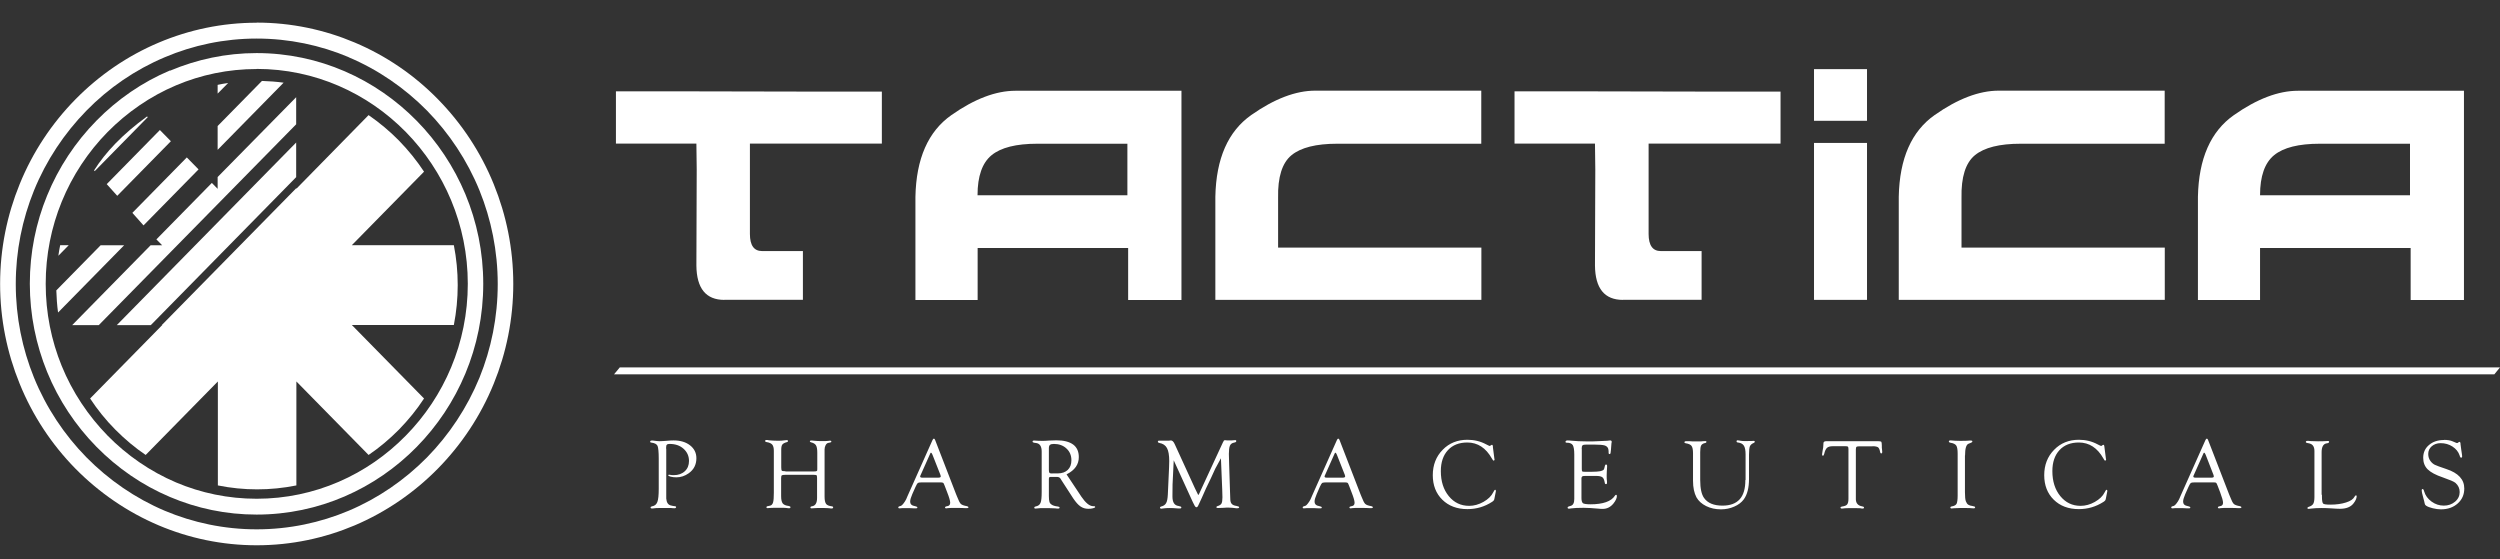
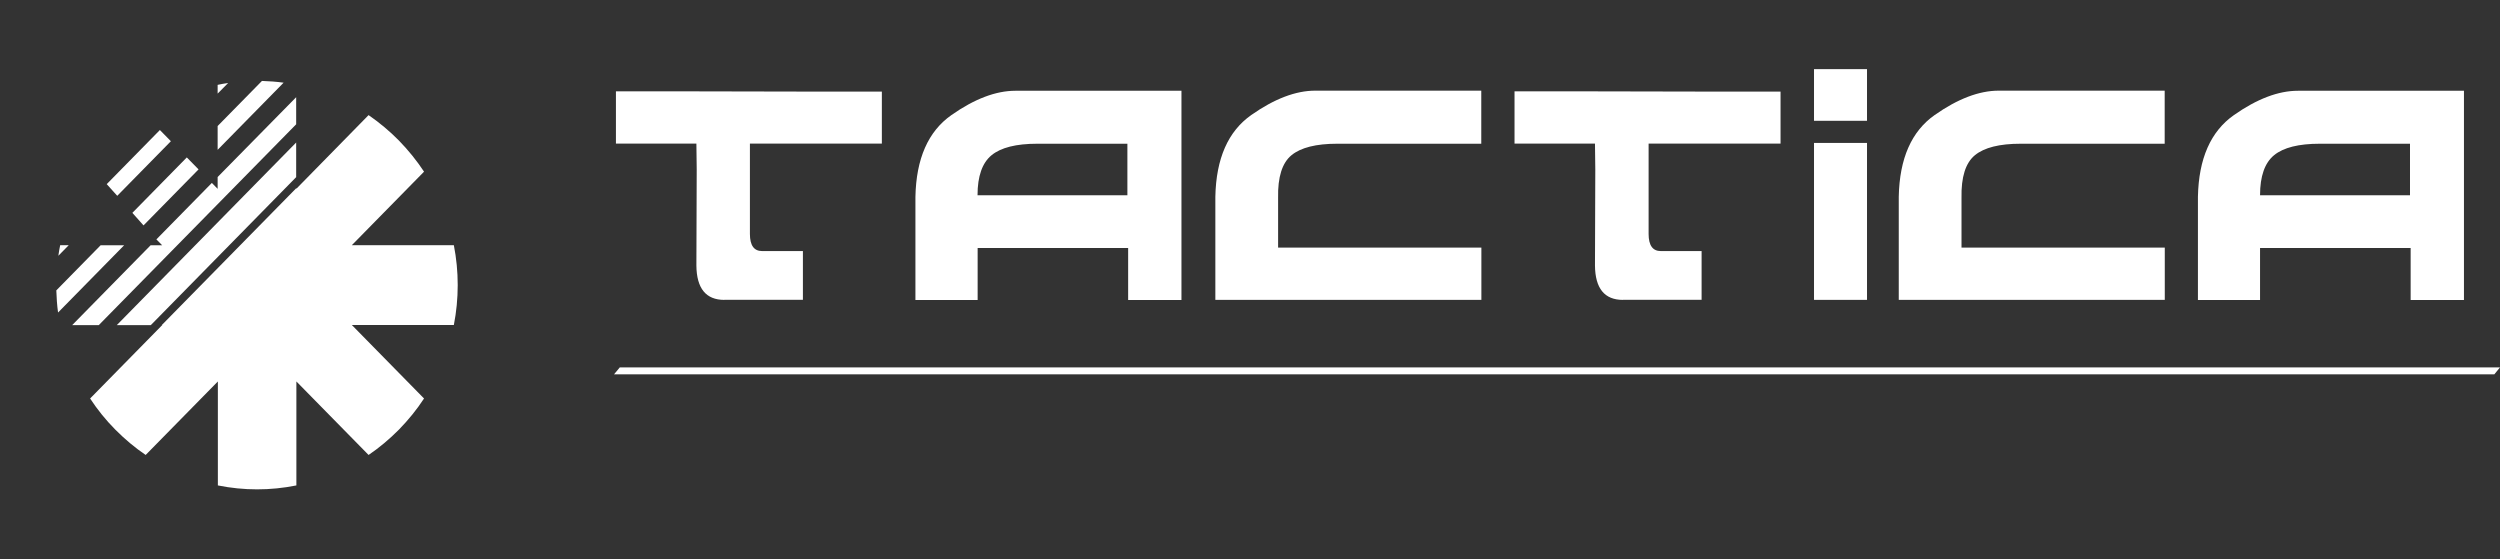
<svg xmlns="http://www.w3.org/2000/svg" width="228" height="51" viewBox="0 0 228 51" fill="none">
  <rect x="0" y="0" width="228" height="51" fill="#333333" stroke="none" />
  <g clip-path="url(#clip0_1_613)">
-     <path fill-rule="evenodd" clip-rule="evenodd" d="M23.41 6.295C20.808 6.295 18.323 6.823 16.064 7.779C13.706 8.775 11.593 10.239 9.812 12.041C8.032 13.854 6.604 16.005 5.625 18.406C4.686 20.706 4.168 23.236 4.168 25.885C4.168 28.535 4.686 31.064 5.625 33.365C6.604 35.765 8.042 37.916 9.812 39.729C11.593 41.542 13.706 42.996 16.064 44.002C18.323 44.958 20.808 45.486 23.41 45.486C28.713 45.486 33.526 43.285 37.009 39.729C40.501 36.183 42.663 31.283 42.663 25.885C42.663 15.099 34.015 6.285 23.41 6.285V6.295ZM15.516 6.444C17.952 5.418 20.613 4.841 23.401 4.841C34.788 4.841 44.072 14.302 44.072 25.885C44.072 31.682 41.754 36.94 38.007 40.755C34.26 44.569 29.094 46.93 23.401 46.93C20.613 46.93 17.942 46.362 15.506 45.326C12.982 44.261 10.703 42.687 8.795 40.745C6.887 38.803 5.342 36.482 4.295 33.913C3.287 31.433 2.72 28.724 2.72 25.875C2.72 23.027 3.277 20.318 4.295 17.838C5.342 15.268 6.887 12.948 8.795 11.006C10.703 9.064 12.972 7.49 15.506 6.424L15.516 6.444Z" fill="white" />
-     <path fill-rule="evenodd" clip-rule="evenodd" d="M23.41 2.062C26.57 2.062 29.583 2.71 32.342 3.875C35.209 5.08 37.791 6.853 39.944 9.054C42.105 11.255 43.847 13.884 45.031 16.803C46.175 19.611 46.811 22.679 46.811 25.896C46.811 29.113 46.175 32.18 45.031 34.989C43.847 37.907 42.096 40.536 39.944 42.727C37.782 44.928 35.199 46.701 32.342 47.916C29.583 49.081 26.57 49.729 23.41 49.729C20.251 49.729 17.237 49.081 14.479 47.916C11.612 46.701 9.039 44.928 6.877 42.737C4.715 40.536 2.974 37.907 1.79 34.989C0.646 32.18 0.01 29.113 0.01 25.896C0.01 22.679 0.646 19.611 1.79 16.803C2.974 13.884 4.715 11.265 6.877 9.064C9.039 6.863 11.622 5.09 14.479 3.885C17.237 2.72 20.251 2.072 23.41 2.072V2.062ZM31.794 5.21C29.212 4.124 26.375 3.517 23.41 3.517C20.446 3.517 17.609 4.124 15.027 5.22C12.336 6.355 9.91 8.018 7.885 10.09C5.86 12.161 4.216 14.631 3.101 17.37C2.035 20 1.438 22.878 1.438 25.906C1.438 28.933 2.035 31.812 3.101 34.441C4.216 37.18 5.86 39.65 7.885 41.711C9.92 43.773 12.346 45.446 15.027 46.581C17.609 47.667 20.446 48.275 23.41 48.275C26.375 48.275 29.212 47.667 31.794 46.581C34.485 45.446 36.911 43.773 38.946 41.711C40.971 39.64 42.605 37.18 43.73 34.441C44.796 31.812 45.393 28.923 45.393 25.906C45.393 22.888 44.796 20 43.73 17.37C42.614 14.631 40.971 12.161 38.946 10.09C36.911 8.028 34.485 6.355 31.794 5.22V5.21Z" fill="white" />
    <path fill-rule="evenodd" clip-rule="evenodd" d="M14.586 11.863L15.584 12.879L10.693 17.858C10.38 17.5 10.057 17.151 9.734 16.793L14.576 11.863H14.586ZM17.042 14.352L12.072 19.412C12.405 19.8 12.747 20.179 13.089 20.557L18.108 15.448L17.042 14.363V14.352ZM19.321 16.683L14.263 21.832C14.44 22.011 14.616 22.201 14.792 22.37H13.735L6.584 29.65H9.01L27.011 11.335V8.865L19.849 16.145V17.221L19.321 16.683ZM27.011 12.998L10.653 29.65H13.755L27.011 16.155V12.998ZM27.011 17.171L14.762 29.64H14.802L8.218 36.343C8.873 37.339 9.636 38.295 10.507 39.172C11.377 40.048 12.297 40.825 13.285 41.492L19.869 34.789V44.271C22.236 44.749 24.663 44.749 27.03 44.271V34.789L33.614 41.492C34.602 40.825 35.522 40.048 36.392 39.172C37.253 38.285 38.016 37.349 38.672 36.343L32.088 29.64H41.391C41.861 27.24 41.861 24.76 41.391 22.36H32.088L38.672 15.657C38.016 14.661 37.253 13.715 36.392 12.829C35.522 11.942 34.592 11.175 33.614 10.498L27.03 17.211V17.171H27.011ZM19.849 13.675V11.494L23.89 7.381C24.555 7.401 25.21 7.451 25.866 7.54L19.849 13.665V13.675ZM5.293 28.495C5.204 27.828 5.156 27.151 5.136 26.483L9.176 22.37H11.319L5.302 28.495H5.293ZM19.849 8.536L20.808 7.57C20.485 7.61 20.172 7.67 19.849 7.739V8.536ZM5.322 23.326L6.271 22.36H5.488C5.42 22.679 5.371 22.997 5.322 23.326Z" fill="white" />
-     <path fill-rule="evenodd" clip-rule="evenodd" d="M13.412 10.628L13.481 10.678L8.638 15.608L8.58 15.538C9.617 13.895 11.152 12.261 13.412 10.618V10.628Z" fill="white" />
-     <path fill-rule="evenodd" clip-rule="evenodd" d="M60.762 40.944V45.097V45.466C60.791 45.824 60.928 46.033 61.163 46.093C61.329 46.133 61.446 46.163 61.525 46.163C61.613 46.163 61.662 46.193 61.662 46.242C61.662 46.312 61.613 46.352 61.505 46.352C61.456 46.352 61.358 46.352 61.212 46.332C61.114 46.332 60.967 46.332 60.752 46.332H60.439H60.096C59.92 46.332 59.793 46.332 59.705 46.352C59.597 46.372 59.509 46.372 59.451 46.372C59.373 46.372 59.333 46.342 59.333 46.282C59.333 46.222 59.382 46.193 59.48 46.173C59.715 46.133 59.862 46.003 59.95 45.784C60.038 45.555 60.077 45.147 60.077 44.559V41.85C60.077 41.223 60.038 40.834 59.969 40.665C59.891 40.506 59.715 40.406 59.412 40.366C59.333 40.366 59.294 40.327 59.294 40.277C59.294 40.207 59.353 40.177 59.47 40.177C59.529 40.177 59.597 40.177 59.695 40.197C59.881 40.217 60.038 40.237 60.155 40.237C60.341 40.237 60.615 40.217 60.977 40.187C61.163 40.167 61.309 40.167 61.437 40.167C62.053 40.167 62.552 40.317 62.933 40.615C63.315 40.914 63.511 41.303 63.511 41.791C63.511 42.368 63.276 42.836 62.806 43.165C62.454 43.414 62.082 43.533 61.681 43.533C61.495 43.533 61.329 43.514 61.172 43.474C61.016 43.434 60.947 43.394 60.947 43.344C60.947 43.304 60.977 43.294 61.026 43.294C61.045 43.294 61.075 43.294 61.114 43.304C61.182 43.324 61.29 43.334 61.437 43.334C61.857 43.334 62.2 43.215 62.454 42.976C62.708 42.747 62.836 42.428 62.836 42.04C62.836 41.591 62.669 41.223 62.337 40.924C62.004 40.625 61.574 40.486 61.065 40.486C60.947 40.486 60.869 40.506 60.82 40.556C60.771 40.595 60.752 40.685 60.752 40.805V40.934L60.762 40.944ZM71.64 42.996H74.242C74.37 42.996 74.448 42.986 74.487 42.956C74.526 42.936 74.536 42.876 74.536 42.797V41.273C74.536 40.964 74.497 40.745 74.418 40.615C74.34 40.486 74.194 40.396 73.988 40.346C73.9 40.327 73.861 40.297 73.861 40.247C73.861 40.197 73.9 40.177 73.969 40.177C74.027 40.177 74.135 40.177 74.272 40.197C74.467 40.217 74.673 40.227 74.888 40.227C75.201 40.227 75.426 40.227 75.544 40.207C75.622 40.197 75.68 40.187 75.71 40.187C75.778 40.187 75.817 40.217 75.817 40.267C75.817 40.317 75.788 40.346 75.71 40.356L75.524 40.396C75.436 40.416 75.358 40.486 75.299 40.595C75.24 40.705 75.201 40.844 75.201 40.984V45.296C75.201 45.615 75.25 45.834 75.338 45.954C75.426 46.073 75.602 46.143 75.847 46.173C75.935 46.183 75.984 46.213 75.984 46.262C75.984 46.332 75.945 46.372 75.857 46.372C75.798 46.372 75.72 46.372 75.632 46.352C75.563 46.352 75.416 46.332 75.191 46.332H74.868H74.536C74.487 46.332 74.409 46.332 74.321 46.342C74.135 46.362 74.037 46.362 74.017 46.362C73.939 46.362 73.91 46.332 73.91 46.272C73.91 46.222 73.959 46.183 74.057 46.173C74.37 46.123 74.516 45.864 74.516 45.406V45.227V43.593C74.516 43.454 74.497 43.374 74.477 43.344C74.448 43.324 74.36 43.304 74.213 43.304H71.611C71.445 43.304 71.337 43.324 71.298 43.354C71.259 43.384 71.239 43.474 71.239 43.613V45.257C71.239 45.565 71.288 45.784 71.386 45.914C71.484 46.033 71.66 46.113 71.924 46.143C72.031 46.163 72.09 46.193 72.09 46.262C72.09 46.322 72.051 46.352 71.963 46.352C71.924 46.352 71.855 46.352 71.748 46.332C71.669 46.312 71.493 46.312 71.219 46.312H70.848H70.554C70.476 46.312 70.388 46.312 70.28 46.322C70.124 46.332 70.036 46.342 70.006 46.342C69.928 46.342 69.899 46.312 69.899 46.262C69.899 46.213 69.938 46.173 70.016 46.163L70.241 46.113C70.368 46.083 70.457 45.983 70.505 45.814C70.554 45.655 70.574 45.356 70.574 44.938V41.113C70.574 40.854 70.525 40.665 70.427 40.546C70.329 40.436 70.163 40.356 69.909 40.317C69.821 40.307 69.781 40.277 69.781 40.217C69.781 40.157 69.821 40.127 69.889 40.127C69.948 40.127 70.036 40.127 70.153 40.157C70.378 40.177 70.652 40.197 70.965 40.197C71.171 40.197 71.366 40.187 71.552 40.157C71.63 40.147 71.689 40.137 71.738 40.137C71.826 40.137 71.865 40.167 71.865 40.227C71.865 40.277 71.826 40.307 71.748 40.327C71.552 40.376 71.415 40.456 71.347 40.546C71.278 40.645 71.249 40.795 71.249 41.024V42.617C71.249 42.786 71.268 42.886 71.298 42.926C71.327 42.956 71.435 42.976 71.621 42.976L71.64 42.996ZM85.708 43.992H84.113C83.898 43.992 83.761 44.011 83.712 44.041C83.663 44.081 83.585 44.201 83.497 44.4L83.204 45.057C83.076 45.356 83.008 45.585 83.008 45.725C83.008 45.864 83.047 45.964 83.115 46.023C83.184 46.093 83.321 46.143 83.526 46.183C83.614 46.203 83.663 46.233 83.663 46.292C83.663 46.342 83.624 46.362 83.536 46.362C83.507 46.362 83.458 46.362 83.389 46.362L82.969 46.342C82.832 46.342 82.665 46.342 82.48 46.342C82.392 46.342 82.323 46.342 82.284 46.342C82.127 46.352 82.049 46.362 82.039 46.362C81.961 46.362 81.922 46.332 81.922 46.282C81.922 46.233 81.951 46.203 82 46.183L82.167 46.133C82.225 46.113 82.303 46.043 82.401 45.914C82.499 45.784 82.587 45.655 82.646 45.525L82.773 45.227L85.043 40.137C85.082 40.048 85.121 40.008 85.17 40.008C85.219 40.008 85.258 40.048 85.287 40.137L87.185 45.047L87.283 45.286C87.42 45.645 87.537 45.874 87.625 45.954C87.713 46.043 87.899 46.113 88.183 46.163C88.271 46.183 88.32 46.213 88.32 46.272C88.32 46.322 88.271 46.342 88.193 46.342C88.163 46.342 88.115 46.342 88.026 46.342C87.87 46.332 87.606 46.322 87.215 46.322C86.823 46.322 86.549 46.322 86.442 46.342C86.383 46.352 86.334 46.362 86.305 46.362C86.227 46.362 86.187 46.332 86.187 46.272C86.187 46.233 86.227 46.203 86.295 46.183L86.432 46.153C86.579 46.123 86.657 46.023 86.657 45.844C86.657 45.685 86.569 45.366 86.383 44.898L86.158 44.31C86.099 44.151 86.05 44.051 86.011 44.032C85.972 44.002 85.874 43.992 85.708 43.992ZM85.757 43.285L85.062 41.522L85.023 41.432C84.984 41.332 84.945 41.293 84.906 41.283C84.886 41.283 84.857 41.303 84.837 41.362L83.976 43.294C83.937 43.374 83.918 43.424 83.918 43.454C83.918 43.533 83.986 43.563 84.123 43.563H84.241H85.571C85.718 43.563 85.796 43.523 85.796 43.454C85.796 43.434 85.796 43.394 85.776 43.354L85.757 43.275V43.285ZM97.271 43.265L98.484 45.087L98.621 45.296C99.003 45.854 99.345 46.143 99.668 46.163H99.805C99.854 46.183 99.883 46.203 99.883 46.233C99.883 46.282 99.815 46.322 99.688 46.352C99.561 46.392 99.414 46.402 99.248 46.402C98.983 46.402 98.749 46.332 98.533 46.183C98.318 46.033 98.113 45.794 97.888 45.466L96.792 43.773L96.733 43.673C96.665 43.553 96.547 43.494 96.391 43.494H95.804L95.706 43.514C95.706 43.514 95.657 43.583 95.657 43.653V45.227C95.657 45.486 95.677 45.655 95.706 45.754C95.726 45.844 95.784 45.934 95.882 46.003C96.009 46.103 96.205 46.163 96.469 46.193C96.577 46.203 96.626 46.233 96.635 46.292C96.635 46.352 96.596 46.382 96.489 46.382C96.45 46.382 96.362 46.382 96.234 46.362C96.117 46.352 95.931 46.342 95.677 46.342H95.256H95.031C94.924 46.342 94.806 46.342 94.669 46.362C94.561 46.372 94.474 46.382 94.434 46.382C94.356 46.382 94.327 46.352 94.327 46.282C94.327 46.242 94.366 46.213 94.434 46.193C94.669 46.153 94.826 46.043 94.894 45.864C94.972 45.695 95.002 45.356 95.002 44.848V41.183C95.002 40.715 94.835 40.456 94.513 40.406L94.307 40.376C94.209 40.356 94.17 40.327 94.17 40.267C94.17 40.207 94.219 40.177 94.317 40.177C94.337 40.177 94.444 40.177 94.63 40.197C94.738 40.197 94.865 40.207 95.021 40.207C95.158 40.207 95.393 40.207 95.716 40.177C95.951 40.167 96.156 40.157 96.342 40.157C97.017 40.157 97.526 40.287 97.878 40.546C98.22 40.805 98.387 41.183 98.387 41.691C98.387 42.358 98.025 42.876 97.301 43.245L97.271 43.265ZM95.97 43.175H96.469C96.851 43.175 97.154 43.065 97.379 42.856C97.604 42.637 97.712 42.348 97.712 41.97C97.712 41.542 97.565 41.183 97.262 40.904C96.968 40.625 96.577 40.486 96.117 40.486C95.941 40.486 95.823 40.516 95.755 40.575C95.686 40.635 95.657 40.735 95.657 40.894V41.044V42.856C95.657 42.996 95.677 43.085 95.716 43.125C95.755 43.165 95.843 43.185 95.97 43.185V43.175ZM111.329 41.83C111.085 42.279 110.918 42.577 110.83 42.747L110.439 43.603L109.989 44.539C109.97 44.589 109.842 44.878 109.617 45.376C109.529 45.585 109.451 45.754 109.383 45.884C109.343 45.964 109.314 46.023 109.304 46.053C109.246 46.193 109.187 46.262 109.118 46.262C109.05 46.262 108.981 46.193 108.913 46.043C108.903 46.023 108.864 45.934 108.786 45.794L108.698 45.605L107.044 41.98L106.937 44.191C106.937 44.37 106.927 44.729 106.927 45.276C106.927 45.824 107.113 46.093 107.475 46.143C107.651 46.173 107.739 46.213 107.739 46.272C107.739 46.342 107.7 46.372 107.612 46.372C107.553 46.372 107.504 46.372 107.446 46.372C107.113 46.342 106.859 46.332 106.683 46.332C106.467 46.332 106.262 46.342 106.066 46.372C106.007 46.372 105.959 46.392 105.929 46.392C105.841 46.392 105.792 46.362 105.792 46.292C105.792 46.242 105.831 46.213 105.9 46.193C106.115 46.143 106.262 46.043 106.35 45.884C106.438 45.734 106.487 45.476 106.506 45.107L106.565 43.812C106.614 42.876 106.634 42.288 106.634 42.04C106.634 41.512 106.565 41.113 106.428 40.864C106.291 40.605 106.056 40.456 105.734 40.396C105.646 40.376 105.597 40.346 105.597 40.287C105.597 40.217 105.636 40.187 105.704 40.187C105.734 40.187 105.782 40.187 105.851 40.187C105.89 40.187 105.988 40.187 106.154 40.187C106.389 40.187 106.546 40.187 106.614 40.187C106.683 40.187 106.731 40.167 106.78 40.167C106.908 40.167 107.015 40.267 107.103 40.446L107.152 40.546L108.991 44.559L109.216 45.017C109.246 45.097 109.275 45.137 109.285 45.137C109.304 45.137 109.324 45.107 109.353 45.047L109.412 44.928L109.451 44.838L111.525 40.356C111.574 40.257 111.603 40.197 111.623 40.177C111.642 40.157 111.682 40.147 111.74 40.147C111.76 40.147 111.828 40.147 111.936 40.167C111.975 40.167 112.024 40.167 112.083 40.167C112.269 40.167 112.415 40.167 112.533 40.147C112.582 40.147 112.631 40.147 112.66 40.137C112.719 40.137 112.748 40.167 112.748 40.227C112.748 40.287 112.719 40.317 112.66 40.337L112.474 40.386C112.327 40.426 112.22 40.516 112.161 40.665C112.102 40.815 112.073 41.063 112.073 41.402L112.102 42.478L112.18 44.898L112.2 45.466C112.2 45.685 112.239 45.854 112.327 45.944C112.405 46.043 112.552 46.113 112.777 46.143C112.934 46.173 113.012 46.213 113.012 46.262C113.012 46.322 112.953 46.352 112.846 46.352C112.816 46.352 112.777 46.352 112.738 46.352L112.396 46.312C112.278 46.302 112.161 46.292 112.024 46.292C111.936 46.292 111.789 46.292 111.594 46.312C111.29 46.322 111.114 46.332 111.065 46.332C110.977 46.332 110.938 46.312 110.938 46.252C110.938 46.203 110.977 46.173 111.046 46.153C111.222 46.103 111.339 46.023 111.398 45.924C111.457 45.814 111.486 45.625 111.486 45.356L111.466 44.629L111.349 41.8L111.329 41.83ZM122.589 43.992H120.995C120.78 43.992 120.643 44.011 120.584 44.041C120.535 44.081 120.457 44.201 120.369 44.4L120.085 45.057C119.958 45.356 119.889 45.585 119.889 45.725C119.889 45.864 119.929 45.964 119.997 46.023C120.065 46.093 120.202 46.143 120.408 46.183C120.496 46.203 120.545 46.233 120.545 46.292C120.545 46.342 120.506 46.362 120.418 46.362C120.388 46.362 120.339 46.362 120.271 46.362L119.85 46.342C119.713 46.342 119.547 46.342 119.361 46.342C119.273 46.342 119.205 46.342 119.165 46.342C119.019 46.352 118.94 46.362 118.921 46.362C118.843 46.362 118.804 46.332 118.804 46.282C118.804 46.233 118.833 46.203 118.882 46.183L119.048 46.133C119.107 46.113 119.185 46.043 119.283 45.914C119.381 45.784 119.469 45.655 119.527 45.525L119.655 45.227L121.924 40.137C121.963 40.048 122.003 40.008 122.051 40.008C122.1 40.008 122.139 40.048 122.169 40.137L124.067 45.047L124.165 45.286C124.301 45.645 124.419 45.874 124.507 45.954C124.595 46.043 124.781 46.113 125.065 46.163C125.153 46.183 125.202 46.213 125.202 46.272C125.202 46.322 125.153 46.342 125.074 46.342C125.045 46.342 124.996 46.342 124.908 46.342C124.751 46.332 124.478 46.322 124.096 46.322C123.685 46.322 123.431 46.322 123.323 46.342C123.264 46.352 123.216 46.362 123.186 46.362C123.108 46.362 123.069 46.332 123.069 46.272C123.069 46.233 123.108 46.203 123.176 46.183L123.313 46.153C123.46 46.123 123.538 46.023 123.538 45.844C123.538 45.685 123.45 45.366 123.264 44.898L123.039 44.31C122.981 44.151 122.932 44.051 122.893 44.032C122.854 44.002 122.756 43.992 122.589 43.992ZM122.638 43.285L121.944 41.522L121.905 41.432C121.866 41.332 121.826 41.293 121.787 41.283C121.768 41.283 121.738 41.303 121.719 41.362L120.858 43.294C120.819 43.374 120.799 43.424 120.799 43.454C120.799 43.533 120.868 43.563 121.005 43.563H121.122H122.453C122.599 43.563 122.678 43.523 122.678 43.454C122.678 43.434 122.678 43.394 122.658 43.354L122.638 43.275V43.285ZM136.149 40.755L136.286 41.82L136.305 41.93L136.286 41.97C136.286 41.97 136.246 42.01 136.217 42.01C136.188 42.01 136.129 41.95 136.061 41.82C135.513 40.844 134.759 40.356 133.82 40.356C133.077 40.356 132.48 40.586 132.05 41.054C131.619 41.522 131.404 42.159 131.404 42.966C131.404 43.902 131.648 44.659 132.128 45.246C132.607 45.834 133.223 46.133 133.987 46.133C134.427 46.133 134.857 46.013 135.288 45.774C135.708 45.535 136.012 45.246 136.178 44.908C136.256 44.748 136.315 44.669 136.354 44.669C136.403 44.669 136.422 44.699 136.422 44.758V44.808L136.403 44.908L136.295 45.456L136.276 45.535C136.266 45.615 136.197 45.695 136.07 45.774C135.395 46.213 134.642 46.432 133.83 46.432C132.881 46.432 132.118 46.143 131.541 45.575C130.964 45.008 130.67 44.261 130.67 43.334C130.67 42.408 130.973 41.631 131.57 41.024C132.167 40.406 132.93 40.107 133.83 40.107C134.456 40.107 135.024 40.247 135.542 40.526L135.718 40.615L135.787 40.645L135.865 40.675C135.865 40.675 135.904 40.665 135.933 40.635C136.002 40.586 136.041 40.566 136.07 40.566C136.119 40.566 136.149 40.625 136.158 40.735L136.149 40.755ZM144.259 40.944V42.737C144.259 42.876 144.268 42.956 144.298 42.986C144.317 43.016 144.396 43.026 144.523 43.026H145.198C145.511 43.026 145.755 43.006 145.931 42.976C146.088 42.946 146.196 42.896 146.245 42.846C146.293 42.797 146.333 42.667 146.372 42.468C146.391 42.398 146.421 42.358 146.479 42.368C146.538 42.368 146.567 42.408 146.567 42.488C146.567 42.508 146.567 42.538 146.567 42.587C146.548 42.876 146.528 43.135 146.528 43.374C146.528 43.553 146.528 43.733 146.558 43.912C146.558 43.972 146.558 44.011 146.558 44.041C146.558 44.111 146.528 44.151 146.47 44.151C146.401 44.151 146.372 44.121 146.362 44.051L146.333 43.922C146.293 43.723 146.225 43.583 146.117 43.514C146.01 43.444 145.834 43.404 145.579 43.404H144.601C144.454 43.404 144.356 43.414 144.307 43.444C144.259 43.474 144.229 43.533 144.229 43.623V43.773V45.416C144.229 45.665 144.278 45.824 144.366 45.894C144.454 45.954 144.689 45.993 145.051 45.993C146.205 45.993 146.949 45.725 147.281 45.207C147.311 45.157 147.35 45.127 147.379 45.127C147.428 45.127 147.458 45.157 147.458 45.246C147.458 45.436 147.35 45.665 147.135 45.934C146.871 46.252 146.548 46.412 146.156 46.412C146.068 46.412 145.961 46.412 145.814 46.392C145.256 46.342 144.787 46.312 144.425 46.312C143.906 46.312 143.544 46.332 143.329 46.362C143.222 46.382 143.143 46.392 143.104 46.392C143.006 46.392 142.967 46.362 142.967 46.292C142.967 46.242 143.006 46.203 143.085 46.183L143.251 46.133C143.466 46.073 143.574 45.864 143.574 45.505V45.217V41.452C143.574 41.024 143.525 40.745 143.437 40.595C143.339 40.446 143.163 40.376 142.899 40.376C142.811 40.376 142.772 40.346 142.772 40.297C142.772 40.217 142.84 40.167 142.967 40.167C143.046 40.167 143.143 40.167 143.261 40.187C143.681 40.227 144.19 40.257 144.777 40.257C145.129 40.257 145.452 40.257 145.726 40.237L146.352 40.207C146.518 40.207 146.636 40.197 146.665 40.187C146.743 40.177 146.802 40.167 146.841 40.167C146.939 40.167 146.988 40.207 146.988 40.297C146.988 40.317 146.988 40.356 146.968 40.396C146.968 40.436 146.949 40.556 146.939 40.755L146.92 41.014C146.9 41.183 146.89 41.293 146.88 41.342C146.861 41.382 146.831 41.412 146.783 41.412C146.724 41.412 146.704 41.372 146.704 41.283V41.163C146.704 41.063 146.685 40.974 146.655 40.884C146.597 40.755 146.489 40.665 146.313 40.615C146.147 40.575 145.834 40.546 145.374 40.546H144.679C144.503 40.546 144.386 40.566 144.327 40.615C144.278 40.665 144.249 40.765 144.249 40.924L144.259 40.944ZM159.197 43.763V41.452C159.197 41.083 159.148 40.805 159.041 40.645C158.933 40.476 158.747 40.386 158.502 40.356C158.424 40.356 158.375 40.317 158.375 40.257C158.375 40.187 158.405 40.157 158.463 40.157C158.532 40.157 158.62 40.177 158.747 40.197C158.855 40.217 158.992 40.227 159.148 40.227C159.471 40.227 159.686 40.227 159.755 40.217C159.862 40.217 159.921 40.207 159.95 40.207C160.009 40.207 160.038 40.237 160.038 40.287C160.038 40.327 160.009 40.366 159.941 40.396C159.764 40.466 159.647 40.575 159.588 40.705C159.539 40.834 159.51 41.093 159.51 41.462V43.673C159.51 44.48 159.354 45.107 159.031 45.545C158.825 45.824 158.532 46.043 158.16 46.203C157.779 46.372 157.377 46.452 156.947 46.452C156.448 46.452 155.998 46.352 155.597 46.153C155.196 45.954 154.902 45.685 154.716 45.356C154.511 44.968 154.403 44.47 154.403 43.842V41.322C154.403 41.004 154.355 40.785 154.266 40.665C154.178 40.546 154.002 40.466 153.738 40.426C153.66 40.416 153.621 40.386 153.621 40.337C153.621 40.267 153.679 40.237 153.787 40.237C153.865 40.237 153.963 40.237 154.09 40.237C154.227 40.247 154.325 40.257 154.384 40.257H154.726H155.059C155.098 40.257 155.176 40.257 155.303 40.237C155.411 40.227 155.489 40.227 155.528 40.227C155.597 40.227 155.626 40.247 155.626 40.297C155.626 40.356 155.577 40.396 155.489 40.406C155.323 40.446 155.206 40.516 155.147 40.625C155.088 40.735 155.059 40.934 155.059 41.223V41.522V43.773C155.059 44.539 155.176 45.087 155.411 45.416C155.744 45.884 156.301 46.113 157.084 46.113C157.788 46.113 158.307 45.924 158.659 45.535C159.011 45.147 159.177 44.559 159.177 43.782L159.197 43.763ZM170.79 40.705H169.547C169.42 40.705 169.342 40.725 169.303 40.755C169.273 40.795 169.254 40.874 169.254 41.014V45.565C169.273 45.914 169.469 46.123 169.841 46.183C169.948 46.203 169.997 46.233 169.997 46.282C169.997 46.352 169.958 46.382 169.87 46.382C169.831 46.382 169.763 46.382 169.655 46.352C169.606 46.352 169.469 46.342 169.264 46.342H168.941H168.598C168.471 46.342 168.373 46.342 168.285 46.352C168.119 46.372 168.021 46.382 167.992 46.382C167.904 46.382 167.855 46.352 167.855 46.282C167.855 46.233 167.904 46.213 168.002 46.193C168.227 46.163 168.383 46.103 168.461 46.003C168.54 45.904 168.579 45.734 168.579 45.486V40.944C168.579 40.834 168.559 40.765 168.53 40.735C168.501 40.705 168.422 40.695 168.315 40.695H167.141C166.906 40.695 166.73 40.745 166.622 40.844C166.515 40.944 166.427 41.123 166.368 41.392C166.339 41.512 166.299 41.562 166.251 41.562C166.202 41.562 166.172 41.522 166.172 41.442C166.172 41.382 166.192 41.263 166.221 41.103C166.27 40.884 166.29 40.715 166.29 40.575C166.29 40.436 166.299 40.346 166.339 40.307C166.368 40.267 166.436 40.237 166.534 40.237H171.279C171.445 40.237 171.533 40.257 171.572 40.287C171.602 40.327 171.621 40.426 171.621 40.605C171.621 40.785 171.621 40.914 171.641 40.994C171.651 41.093 171.66 41.173 171.66 41.213C171.66 41.303 171.631 41.352 171.572 41.352C171.523 41.352 171.484 41.312 171.465 41.213C171.426 41.004 171.367 40.864 171.279 40.795C171.191 40.735 171.025 40.695 170.78 40.695L170.79 40.705ZM179.203 41.542V44.878C179.203 45.296 179.232 45.565 179.281 45.705C179.34 45.854 179.408 45.964 179.497 46.023C179.585 46.083 179.722 46.133 179.907 46.153C180.054 46.173 180.132 46.213 180.132 46.262C180.132 46.332 180.084 46.362 179.995 46.362C179.947 46.362 179.898 46.362 179.829 46.352C179.741 46.342 179.585 46.332 179.36 46.332H178.724L178.205 46.352C178.117 46.352 178.049 46.372 177.99 46.372C177.912 46.372 177.873 46.342 177.873 46.282C177.873 46.233 177.922 46.193 178.01 46.183C178.235 46.143 178.372 46.063 178.44 45.944C178.499 45.824 178.538 45.575 178.538 45.197V41.382C178.538 41.014 178.499 40.765 178.411 40.635C178.323 40.506 178.147 40.416 177.873 40.376C177.785 40.356 177.736 40.327 177.736 40.267C177.736 40.207 177.775 40.167 177.863 40.167C177.892 40.167 177.912 40.167 177.941 40.167C178.156 40.187 178.44 40.207 178.802 40.207C179.017 40.207 179.203 40.207 179.36 40.197L179.653 40.177C179.712 40.177 179.741 40.177 179.761 40.177C179.839 40.177 179.878 40.207 179.878 40.257C179.878 40.307 179.839 40.346 179.761 40.376L179.536 40.466C179.32 40.546 179.213 40.904 179.213 41.532L179.203 41.542ZM191.921 40.755L192.058 41.82L192.077 41.93L192.058 41.97C192.058 41.97 192.019 42.01 191.989 42.01C191.95 42.01 191.901 41.95 191.833 41.82C191.285 40.844 190.532 40.356 189.592 40.356C188.849 40.356 188.252 40.586 187.822 41.054C187.391 41.522 187.176 42.159 187.176 42.966C187.176 43.902 187.421 44.659 187.9 45.246C188.379 45.834 188.996 46.133 189.749 46.133C190.189 46.133 190.629 46.013 191.05 45.774C191.471 45.535 191.774 45.246 191.94 44.908C192.019 44.748 192.077 44.669 192.116 44.669C192.165 44.669 192.185 44.699 192.185 44.758V44.808L192.165 44.908L192.058 45.456L192.038 45.535C192.028 45.615 191.96 45.695 191.833 45.774C191.148 46.213 190.404 46.432 189.592 46.432C188.644 46.432 187.88 46.143 187.303 45.575C186.726 45.008 186.433 44.261 186.433 43.334C186.433 42.408 186.736 41.631 187.333 41.024C187.929 40.406 188.692 40.107 189.592 40.107C190.219 40.107 190.786 40.247 191.304 40.526L191.481 40.615L191.549 40.645L191.627 40.675C191.627 40.675 191.666 40.665 191.696 40.635C191.764 40.586 191.803 40.566 191.833 40.566C191.882 40.566 191.911 40.625 191.921 40.735V40.755ZM201.811 43.992H200.207C199.992 43.992 199.855 44.011 199.806 44.041C199.757 44.081 199.679 44.201 199.591 44.4L199.297 45.057C199.17 45.356 199.101 45.585 199.101 45.725C199.101 45.864 199.141 45.964 199.209 46.023C199.278 46.093 199.415 46.143 199.62 46.183C199.708 46.203 199.757 46.233 199.757 46.292C199.757 46.342 199.718 46.362 199.63 46.362C199.6 46.362 199.542 46.362 199.483 46.362L199.062 46.342C198.925 46.342 198.759 46.342 198.573 46.342C198.485 46.342 198.426 46.342 198.378 46.342C198.231 46.352 198.143 46.362 198.133 46.362C198.055 46.362 198.016 46.332 198.016 46.282C198.016 46.233 198.035 46.203 198.094 46.183L198.26 46.133C198.319 46.113 198.397 46.043 198.495 45.914C198.593 45.784 198.681 45.655 198.739 45.525L198.867 45.227L201.136 40.137C201.175 40.048 201.215 40.008 201.263 40.008C201.312 40.008 201.352 40.048 201.381 40.137L203.279 45.047L203.377 45.286C203.514 45.645 203.631 45.874 203.719 45.954C203.807 46.043 203.993 46.113 204.277 46.163C204.365 46.183 204.414 46.213 204.414 46.272C204.414 46.322 204.365 46.342 204.286 46.342C204.257 46.342 204.198 46.342 204.12 46.342C203.964 46.332 203.69 46.322 203.298 46.322C202.907 46.322 202.633 46.322 202.525 46.342C202.467 46.352 202.418 46.362 202.389 46.362C202.31 46.362 202.271 46.332 202.271 46.272C202.271 46.233 202.31 46.203 202.379 46.183L202.516 46.153C202.662 46.123 202.741 46.023 202.741 45.844C202.741 45.685 202.653 45.366 202.477 44.898L202.252 44.31C202.193 44.151 202.144 44.051 202.105 44.032C202.075 44.002 201.968 43.992 201.811 43.992ZM201.86 43.285L201.175 41.522L201.136 41.432C201.097 41.332 201.058 41.293 201.019 41.283C200.999 41.283 200.97 41.303 200.95 41.362L200.09 43.294C200.05 43.374 200.031 43.424 200.031 43.454C200.031 43.533 200.099 43.563 200.236 43.563H200.354H201.684C201.831 43.563 201.899 43.523 201.899 43.454C201.899 43.434 201.899 43.394 201.88 43.354L201.86 43.275V43.285ZM211.761 45.127V45.286C211.761 45.645 211.8 45.854 211.868 45.924C211.937 45.993 212.162 46.023 212.533 46.023C213.081 46.023 213.561 45.954 213.962 45.824C214.373 45.695 214.627 45.515 214.735 45.296C214.774 45.217 214.823 45.177 214.862 45.177C214.911 45.177 214.93 45.207 214.93 45.266C214.92 45.466 214.823 45.675 214.637 45.914C214.382 46.242 213.971 46.402 213.404 46.402C213.306 46.402 213.199 46.402 213.071 46.392L212.592 46.362C212.318 46.342 212.015 46.332 211.702 46.332C211.34 46.332 211.037 46.352 210.792 46.382C210.684 46.392 210.606 46.402 210.547 46.412C210.469 46.412 210.44 46.392 210.44 46.332C210.44 46.282 210.479 46.242 210.557 46.222C210.763 46.163 210.9 46.063 210.968 45.944C211.037 45.824 211.076 45.625 211.076 45.336V45.127V41.133C211.076 40.735 210.919 40.506 210.596 40.436L210.401 40.396C210.322 40.376 210.293 40.356 210.293 40.307C210.293 40.237 210.342 40.207 210.44 40.207C210.508 40.207 210.596 40.207 210.714 40.227C210.909 40.237 211.134 40.247 211.389 40.247C211.653 40.247 211.907 40.247 212.122 40.227C212.23 40.227 212.299 40.217 212.308 40.217C212.377 40.217 212.416 40.237 212.416 40.287C212.416 40.346 212.377 40.396 212.289 40.416L212.132 40.446C211.868 40.516 211.731 40.785 211.731 41.243V45.117L211.761 45.127ZM222.893 40.117C223.206 40.117 223.471 40.157 223.696 40.257L223.999 40.386C223.999 40.386 224.048 40.406 224.077 40.406C224.116 40.406 224.146 40.396 224.185 40.366L224.243 40.317C224.243 40.317 224.263 40.297 224.292 40.297C224.371 40.297 224.4 40.366 224.4 40.516C224.4 40.566 224.42 40.715 224.459 40.964L224.527 41.422C224.547 41.522 224.547 41.581 224.547 41.601C224.547 41.701 224.517 41.741 224.449 41.741C224.4 41.741 224.351 41.671 224.312 41.522C224.204 41.203 223.989 40.934 223.666 40.725C223.343 40.516 222.981 40.416 222.58 40.416C222.258 40.416 221.993 40.516 221.778 40.695C221.563 40.884 221.455 41.113 221.455 41.402C221.455 41.651 221.524 41.87 221.661 42.05C221.778 42.209 221.915 42.318 222.052 42.388C222.189 42.458 222.541 42.587 223.109 42.777C224.195 43.135 224.742 43.723 224.742 44.549C224.742 45.107 224.547 45.555 224.146 45.914C223.745 46.272 223.236 46.452 222.61 46.452C222.385 46.452 222.14 46.422 221.866 46.352C221.592 46.282 221.397 46.213 221.269 46.123C221.221 46.083 221.181 46.053 221.162 46.013C221.142 45.974 221.123 45.874 221.084 45.705C221.084 45.685 221.044 45.545 220.976 45.296C220.898 45.027 220.859 44.838 220.859 44.729C220.859 44.639 220.888 44.599 220.947 44.599C220.996 44.599 221.054 44.679 221.084 44.818C221.191 45.187 221.416 45.495 221.759 45.745C222.101 45.993 222.473 46.113 222.874 46.113C223.275 46.113 223.617 45.993 223.901 45.754C224.185 45.515 224.322 45.217 224.322 44.878C224.322 44.539 224.195 44.27 223.94 44.041C223.803 43.922 223.422 43.763 222.796 43.543C222.14 43.324 221.68 43.075 221.406 42.806C221.133 42.538 220.996 42.179 220.996 41.751C220.996 41.273 221.172 40.874 221.534 40.575C221.886 40.277 222.346 40.127 222.903 40.127L222.893 40.117Z" fill="white" />
    <path fill-rule="evenodd" clip-rule="evenodd" d="M56.526 33.505H228L227.482 34.142H55.997L56.526 33.505Z" fill="white" />
    <path fill-rule="evenodd" clip-rule="evenodd" d="M66.064 27.35C64.381 27.35 63.53 26.304 63.511 24.213L63.54 15.448L63.511 13.098H56.173V8.327H61.035L75.563 8.357H80.425V13.098H68.392V21.335C68.392 22.38 68.764 22.898 69.507 22.898H73.225V27.34H66.054L66.064 27.35ZM102.828 13.108H94.6C92.673 13.108 91.284 13.457 90.433 14.154C89.582 14.851 89.151 16.066 89.151 17.809H102.818V13.108H102.828ZM89.161 22.619V27.36H83.487V17.948C83.556 14.463 84.651 11.983 86.764 10.499C88.877 9.015 90.824 8.278 92.605 8.278H107.749V27.36H102.887V22.619H89.161ZM135.092 8.268V13.108H121.953C120.026 13.108 118.637 13.457 117.786 14.154C116.935 14.851 116.524 16.146 116.563 18.038V22.579H135.102V27.35H110.84V17.938C110.909 14.453 112.004 11.973 114.117 10.489C116.23 9.005 118.177 8.268 119.948 8.268H135.092ZM148.015 27.35C146.332 27.35 145.481 26.304 145.462 24.213L145.491 15.448L145.462 13.098H138.125V8.327H142.987L157.524 8.357H162.386V13.098H150.353V21.335C150.353 22.38 150.725 22.898 151.468 22.898H155.186V27.34H148.015V27.35ZM170.271 27.35H165.438V13.038H170.271V27.35ZM170.271 6.306V11.017H165.438V6.306H170.271ZM197.419 8.268V13.108H184.28C182.353 13.108 180.964 13.457 180.113 14.154C179.262 14.851 178.851 16.146 178.89 18.038V22.579H197.428V27.35H173.167V17.938C173.235 14.453 174.331 11.973 176.444 10.489C178.557 9.005 180.504 8.268 182.285 8.268H197.428H197.419ZM219.792 13.108H211.565C209.638 13.108 208.248 13.457 207.397 14.154C206.546 14.851 206.116 16.066 206.116 17.809H219.792V13.108ZM206.116 22.619V27.36H200.451V17.948C200.52 14.463 201.616 11.983 203.729 10.499C205.842 9.015 207.789 8.278 209.569 8.278H224.713V27.36H219.851V22.619H206.125H206.116Z" fill="white" />
  </g>
  <defs>
    <clipPath id="clip0_1_613">
      <rect width="228" height="47.656" fill="white" transform="translate(0 2.062)" />
    </clipPath>
  </defs>
</svg>